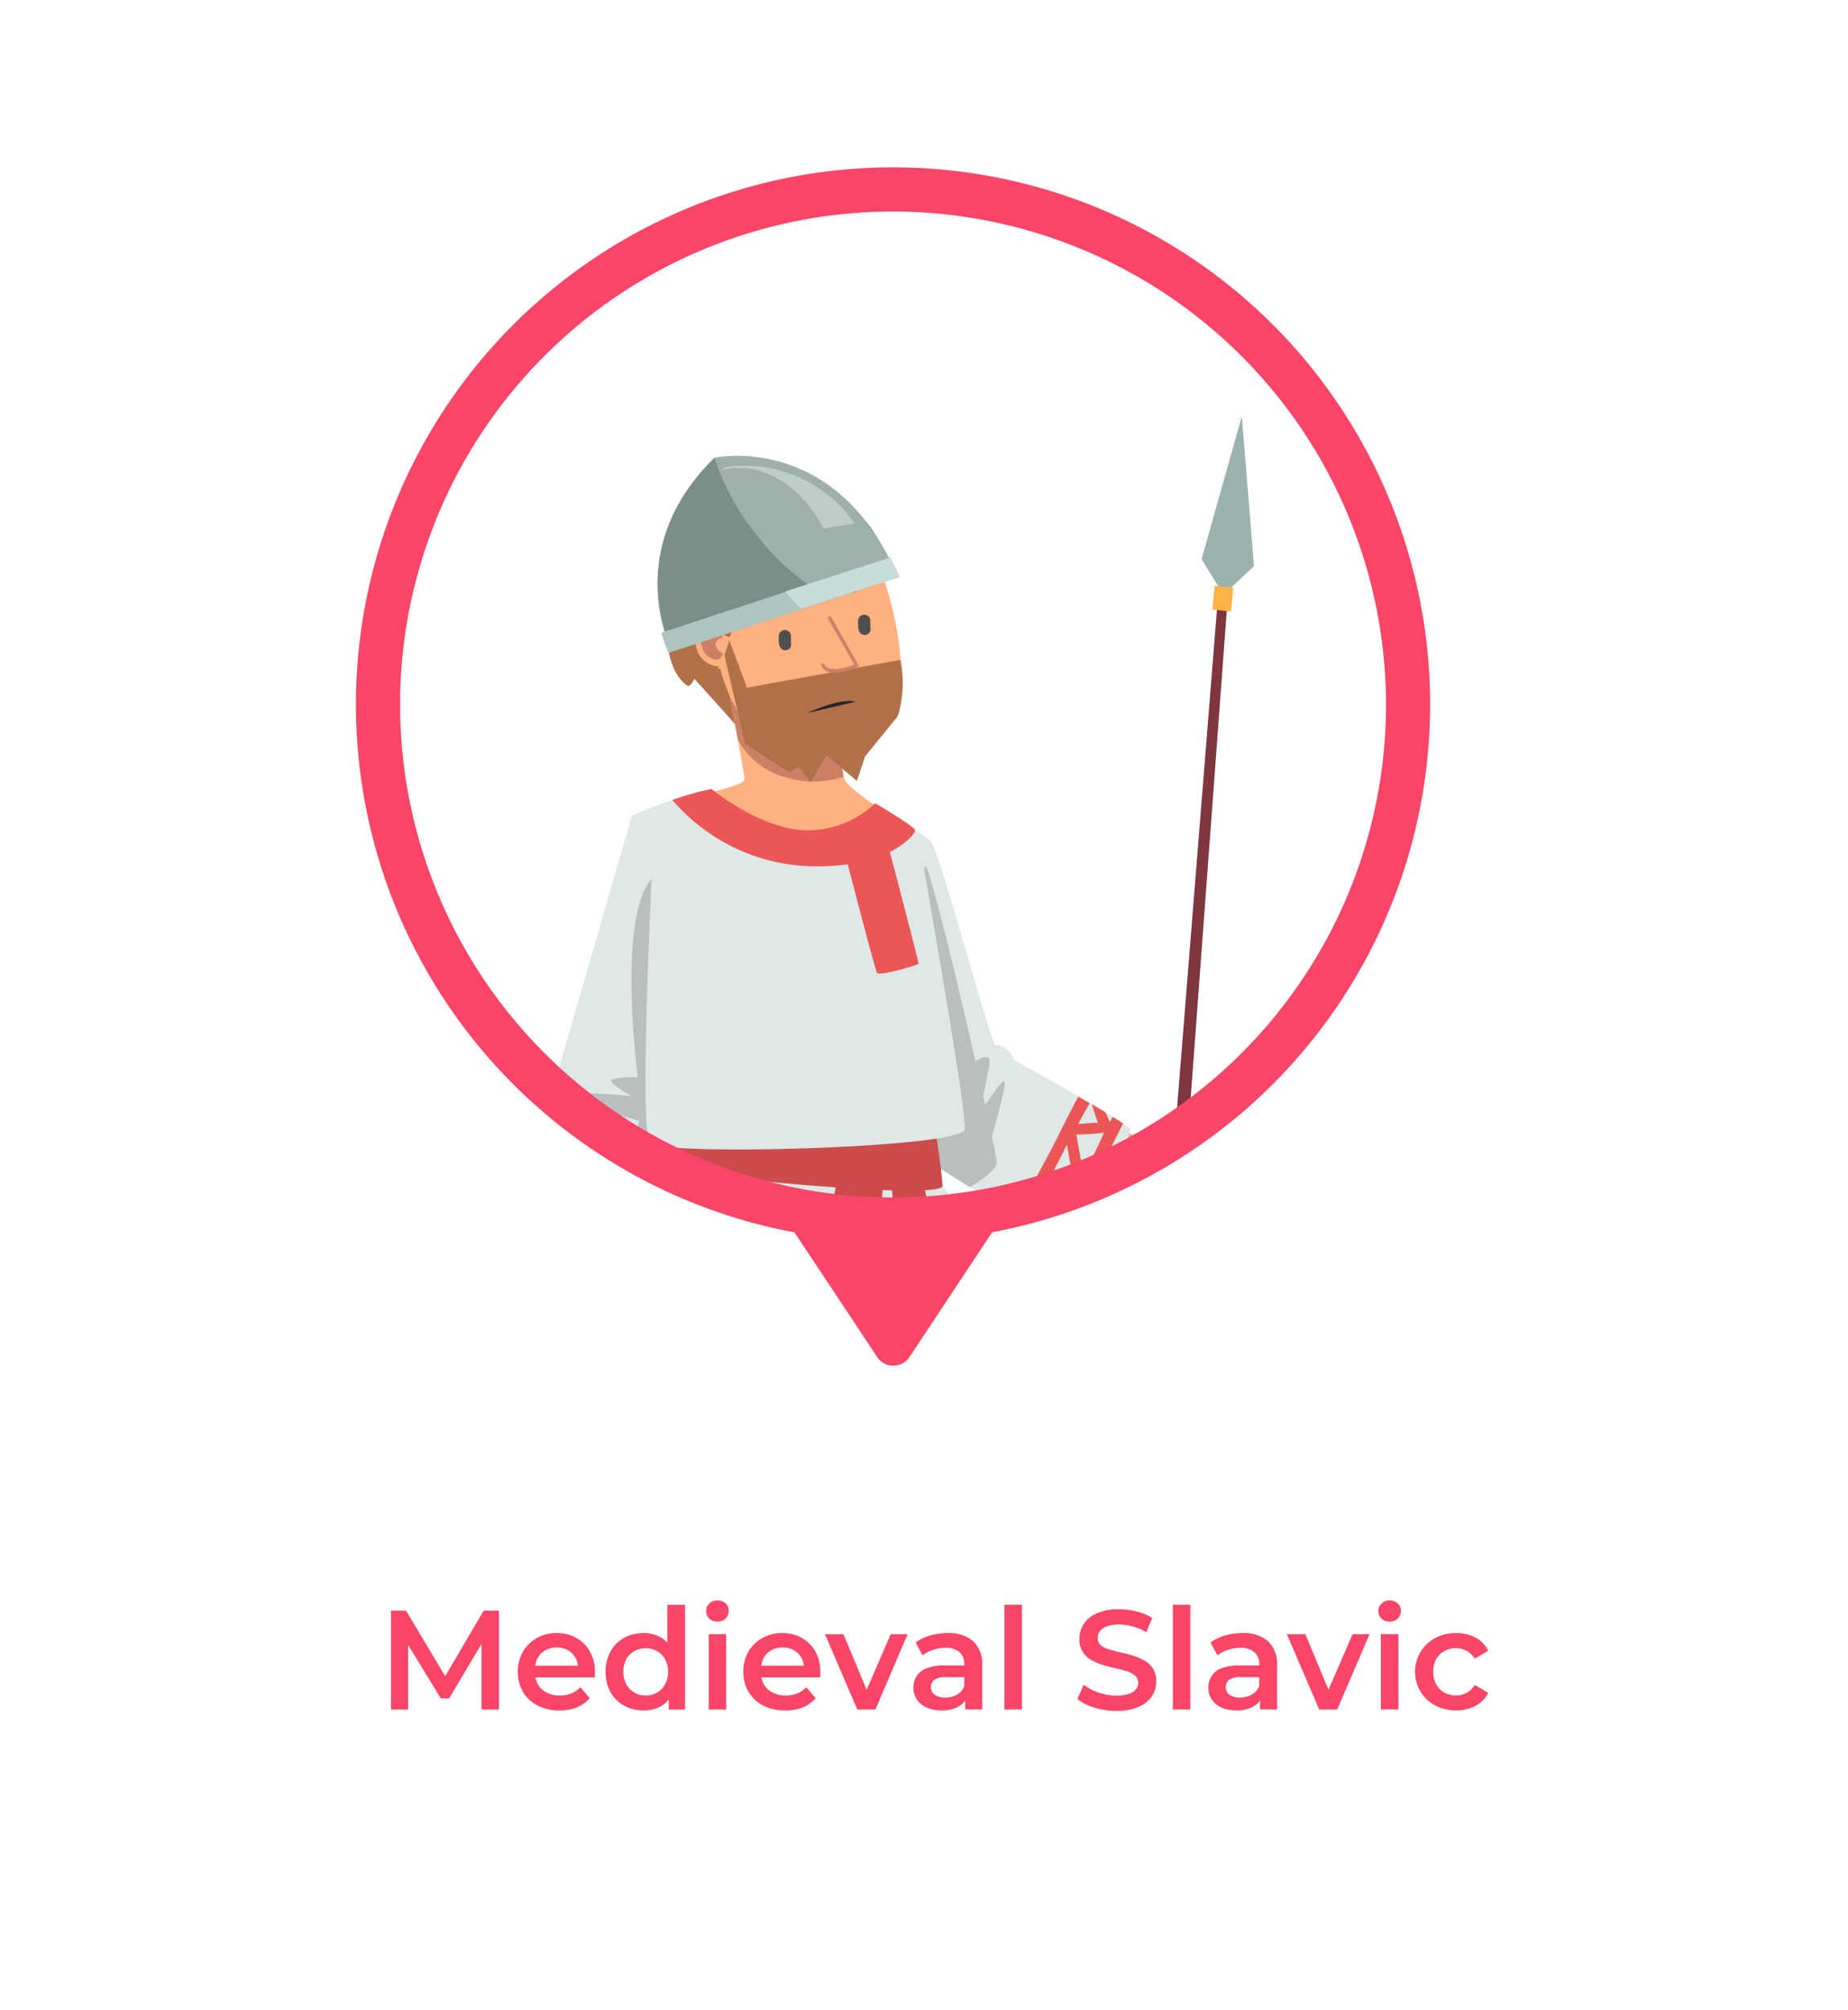
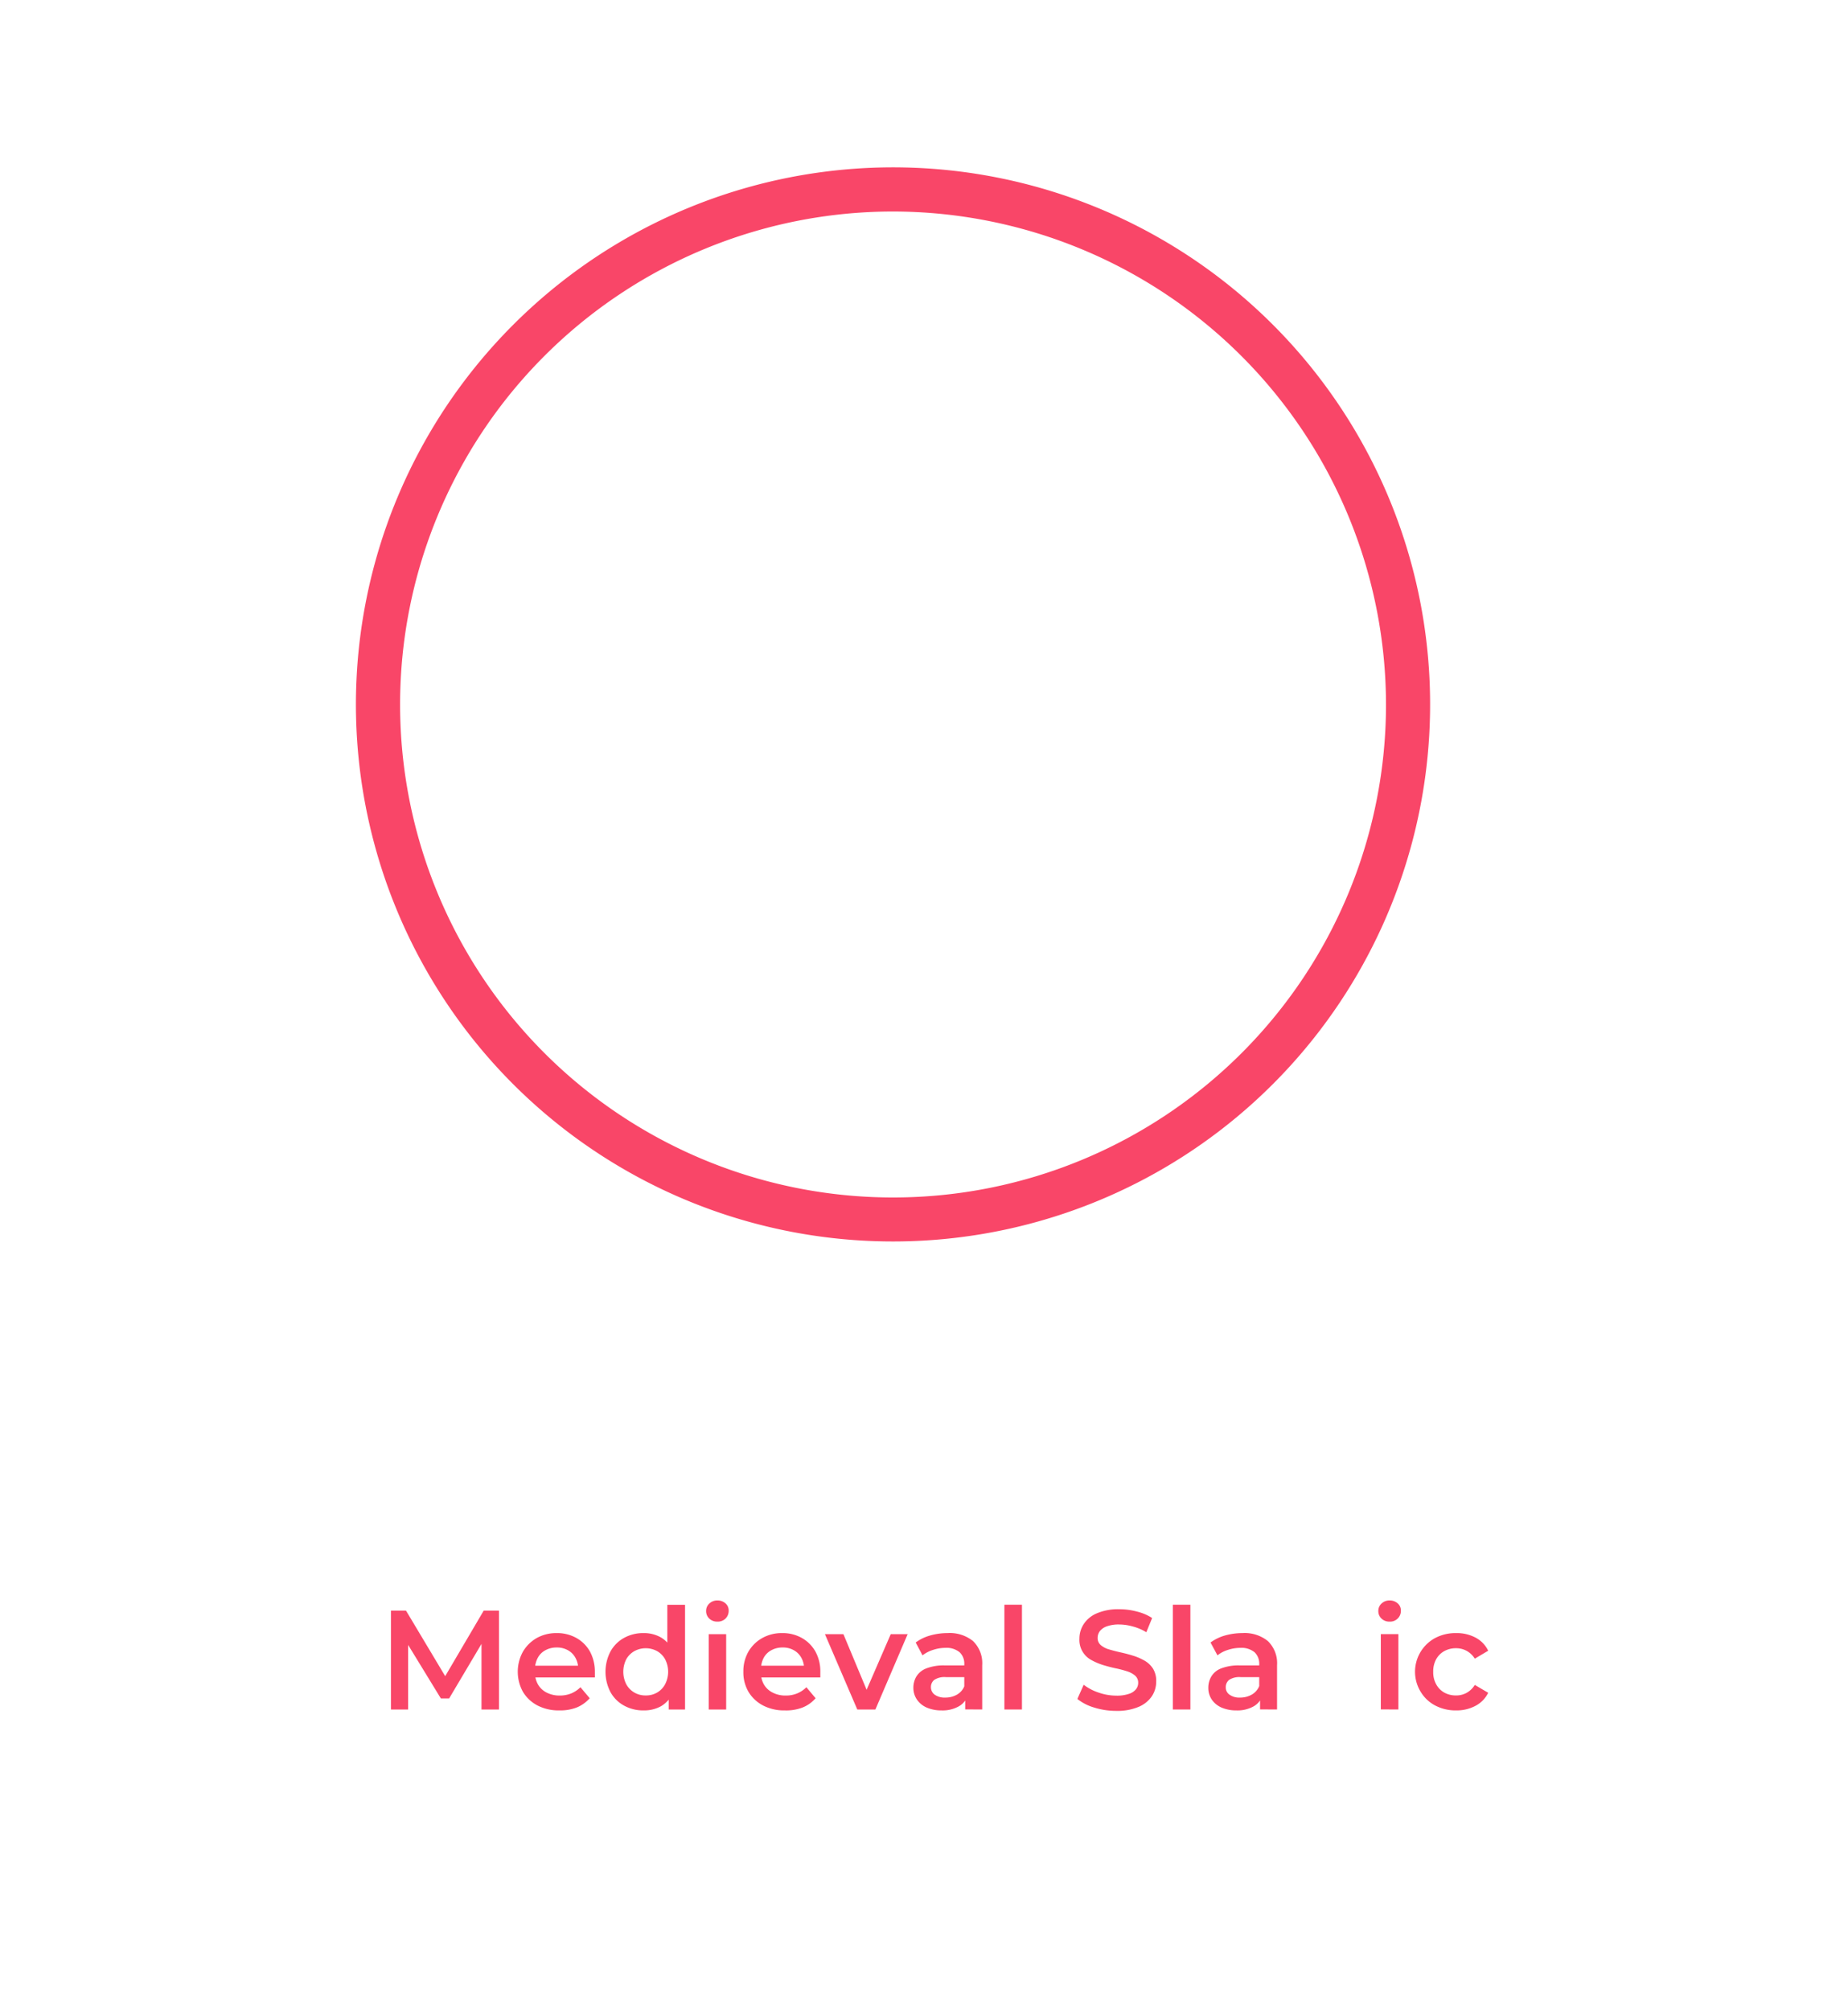
<svg xmlns="http://www.w3.org/2000/svg" viewBox="0 0 200 217.53">
  <defs>
    <style>.a{fill:none;}.b{fill:#f94668;}.c{clip-path:url(#a);}.d{fill:#7f363f;}.e{fill:#9bb2af;}.f{fill:#ffb345;}.g{fill:#ffb180;}.h{fill:#5c718f;}.i{fill:#dfe8e7;}.j{fill:#b8bfbe;}.k{fill:#cc4b4b;}.l{fill:#b07149;}.m{fill:#cc8166;}.n{fill:#ba5c3a;}.o{fill:#4f4f4f;}.p{fill:#eb5757;}.q{fill:#9eafac;}.r{fill:#7b8e8a;}.s{fill:#beccca;}.t{fill:#aec4c0;}.u{fill:#c7ddd9;}.v{fill:#262626;}</style>
    <clipPath id="a">
-       <circle class="a" cx="96.64" cy="76.24" r="55.73" />
-     </clipPath>
+       </clipPath>
  </defs>
  <path class="b" d="M42.31,185V174.3h1.63l4.67,7.81h-.85l4.59-7.81H54L54,185H52.11v-7.74h.38l-3.88,6.54h-.9l-4-6.54h.46V185Z" />
  <path class="b" d="M60.54,185.1a5,5,0,0,1-2.38-.54,4,4,0,0,1-1.57-1.48,4.5,4.5,0,0,1,0-4.33,4.07,4.07,0,0,1,1.49-1.48,4.35,4.35,0,0,1,2.18-.54,4.25,4.25,0,0,1,2.12.53,3.84,3.84,0,0,1,1.47,1.47,4.56,4.56,0,0,1,.53,2.25,2.54,2.54,0,0,1,0,.26,2.48,2.48,0,0,1,0,.29H57.55v-1.27h5.78l-.76.4a2.38,2.38,0,0,0-.28-1.23,2.07,2.07,0,0,0-.82-.84,2.4,2.4,0,0,0-1.22-.3,2.49,2.49,0,0,0-1.23.3,2,2,0,0,0-.83.84,2.62,2.62,0,0,0-.29,1.27V181a2.54,2.54,0,0,0,.33,1.3,2.24,2.24,0,0,0,.93.87,3.06,3.06,0,0,0,1.42.32,3.26,3.26,0,0,0,1.24-.23,3.11,3.11,0,0,0,1-.67l1,1.19a3.75,3.75,0,0,1-1.4,1A4.92,4.92,0,0,1,60.54,185.1Z" />
  <path class="b" d="M69.66,185.1a4.27,4.27,0,0,1-2.12-.52,3.69,3.69,0,0,1-1.47-1.46,4.75,4.75,0,0,1,0-4.4,3.71,3.71,0,0,1,1.47-1.47,4.27,4.27,0,0,1,2.12-.52,3.7,3.7,0,0,1,1.83.45,3.18,3.18,0,0,1,1.28,1.38,5.08,5.08,0,0,1,.47,2.36,5.41,5.41,0,0,1-.45,2.35,3.14,3.14,0,0,1-1.26,1.38A3.78,3.78,0,0,1,69.66,185.1Zm.22-1.62a2.39,2.39,0,0,0,1.23-.31,2.29,2.29,0,0,0,.87-.9,2.95,2.95,0,0,0,0-2.71,2.3,2.3,0,0,0-.87-.88,2.58,2.58,0,0,0-2.45,0,2.32,2.32,0,0,0-.88.88,3,3,0,0,0,0,2.71,2.31,2.31,0,0,0,.88.9A2.38,2.38,0,0,0,69.88,183.48ZM72.37,185v-1.92l0-2.17-.15-2.17v-5.07h1.92V185Z" />
  <path class="b" d="M77.64,175.49a1.22,1.22,0,0,1-.88-.33,1.1,1.1,0,0,1-.34-.83,1.06,1.06,0,0,1,.34-.79,1.22,1.22,0,0,1,.88-.34,1.25,1.25,0,0,1,.88.32,1,1,0,0,1,.34.8,1.16,1.16,0,0,1-.33.83A1.19,1.19,0,0,1,77.64,175.49ZM76.7,185v-8.15h1.89V185Z" />
  <path class="b" d="M84.94,185.1a4.94,4.94,0,0,1-2.37-.54A4,4,0,0,1,81,183.08a4.18,4.18,0,0,1-.55-2.16,4.29,4.29,0,0,1,.54-2.17,4,4,0,0,1,1.5-1.48,4.31,4.31,0,0,1,2.17-.54,4.22,4.22,0,0,1,2.12.53,3.84,3.84,0,0,1,1.47,1.47,4.46,4.46,0,0,1,.53,2.25v.26c0,.11,0,.2,0,.29H82v-1.27h5.79l-.77.4a2.38,2.38,0,0,0-.28-1.23,2.07,2.07,0,0,0-.82-.84,2.37,2.37,0,0,0-1.22-.3,2.49,2.49,0,0,0-1.23.3,2,2,0,0,0-.83.84,2.73,2.73,0,0,0-.29,1.27V181a2.54,2.54,0,0,0,.33,1.3,2.26,2.26,0,0,0,.94.87,3,3,0,0,0,1.42.32,3.17,3.17,0,0,0,1.23-.23,3,3,0,0,0,1-.67l1,1.19a3.67,3.67,0,0,1-1.4,1A4.92,4.92,0,0,1,84.94,185.1Z" />
  <path class="b" d="M92.78,185l-3.5-8.15h2l3,7.19h-1l3.12-7.19h1.83L94.74,185Z" />
  <path class="b" d="M101.89,185.1a4,4,0,0,1-1.6-.31,2.49,2.49,0,0,1-1.06-.87,2.25,2.25,0,0,1-.38-1.26,2.37,2.37,0,0,1,.33-1.24,2.18,2.18,0,0,1,1.08-.87,5.18,5.18,0,0,1,2-.32h2.37v1.27h-2.23a2,2,0,0,0-1.31.31,1,1,0,0,0-.34.79,1,1,0,0,0,.41.8,1.87,1.87,0,0,0,1.15.31,2.51,2.51,0,0,0,1.26-.32,1.85,1.85,0,0,0,.81-.95l.31,1.15a2.08,2.08,0,0,1-1,1.11A3.58,3.58,0,0,1,101.89,185.1Zm2.57-.11v-1.66l-.1-.34v-2.88a1.69,1.69,0,0,0-.51-1.31,2.23,2.23,0,0,0-1.55-.47,4.3,4.3,0,0,0-1.32.22,3.62,3.62,0,0,0-1.14.59l-.74-1.39a4.78,4.78,0,0,1,1.57-.76,6.88,6.88,0,0,1,1.88-.26,4,4,0,0,1,2.75.86,3.33,3.33,0,0,1,1,2.62V185Z" />
  <path class="b" d="M108.7,185V173.66h1.9V185Z" />
  <path class="b" d="M120.81,185.15a7.91,7.91,0,0,1-2.39-.36,5.26,5.26,0,0,1-1.82-.93l.68-1.54a5.43,5.43,0,0,0,1.59.84,5.87,5.87,0,0,0,1.94.34,4,4,0,0,0,1.36-.19,1.55,1.55,0,0,0,.76-.49,1.1,1.1,0,0,0,.25-.71,1,1,0,0,0-.35-.79,2.52,2.52,0,0,0-.91-.47,11.14,11.14,0,0,0-1.24-.32c-.45-.1-.91-.22-1.36-.36a7,7,0,0,1-1.24-.54,2.46,2.46,0,0,1-1.26-2.29,2.88,2.88,0,0,1,.47-1.59,3.14,3.14,0,0,1,1.42-1.16,5.85,5.85,0,0,1,2.42-.44,7.31,7.31,0,0,1,1.91.25,5.37,5.37,0,0,1,1.65.7l-.63,1.54a5.45,5.45,0,0,0-1.48-.63,5.53,5.53,0,0,0-1.46-.21,3.8,3.8,0,0,0-1.33.2,1.65,1.65,0,0,0-.76.52,1.23,1.23,0,0,0-.24.73,1,1,0,0,0,.35.79,2.39,2.39,0,0,0,.9.46c.37.11.79.22,1.24.32s.92.22,1.36.36a6,6,0,0,1,1.24.54,2.62,2.62,0,0,1,.91.87,2.52,2.52,0,0,1,.34,1.38,2.86,2.86,0,0,1-.46,1.58,3.24,3.24,0,0,1-1.43,1.16A5.9,5.9,0,0,1,120.81,185.15Z" />
  <path class="b" d="M126.93,185V173.66h1.9V185Z" />
  <path class="b" d="M133.81,185.1a4,4,0,0,1-1.61-.31,2.49,2.49,0,0,1-1.06-.87,2.24,2.24,0,0,1-.37-1.26,2.37,2.37,0,0,1,.33-1.24,2.11,2.11,0,0,1,1.07-.87,5.2,5.2,0,0,1,2-.32h2.36v1.27h-2.23a2,2,0,0,0-1.3.31,1,1,0,0,0-.34.79.93.93,0,0,0,.41.8,1.82,1.82,0,0,0,1.14.31,2.51,2.51,0,0,0,1.26-.32,1.87,1.87,0,0,0,.82-.95l.31,1.15a2.12,2.12,0,0,1-1,1.11A3.58,3.58,0,0,1,133.81,185.1Zm2.56-.11v-1.66l-.09-.34v-2.88a1.69,1.69,0,0,0-.51-1.31,2.24,2.24,0,0,0-1.55-.47,4.36,4.36,0,0,0-1.33.22,3.46,3.46,0,0,0-1.13.59l-.75-1.39a4.88,4.88,0,0,1,1.57-.76,6.94,6.94,0,0,1,1.88-.26,4,4,0,0,1,2.75.86,3.33,3.33,0,0,1,1,2.62V185Z" />
-   <path class="b" d="M142.77,185l-3.5-8.15h2l3,7.19h-1l3.11-7.19h1.84l-3.5,8.15Z" />
  <path class="b" d="M150.39,175.49a1.22,1.22,0,0,1-.88-.33,1.1,1.1,0,0,1-.34-.83,1.06,1.06,0,0,1,.34-.79,1.22,1.22,0,0,1,.88-.34,1.27,1.27,0,0,1,.88.32,1,1,0,0,1,.34.8,1.13,1.13,0,0,1-.34.83A1.15,1.15,0,0,1,150.39,175.49Zm-.95,9.5v-8.15h1.9V185Z" />
  <path class="b" d="M157.6,185.1a4.75,4.75,0,0,1-2.29-.54,4,4,0,0,1-1.56-1.48,4.15,4.15,0,0,1,1.56-5.81,4.75,4.75,0,0,1,2.29-.54,4.33,4.33,0,0,1,2.09.49,3.14,3.14,0,0,1,1.37,1.42l-1.45.86a2.4,2.4,0,0,0-.89-.85,2.35,2.35,0,0,0-1.14-.28,2.57,2.57,0,0,0-1.27.31,2.26,2.26,0,0,0-.88.88,2.71,2.71,0,0,0-.32,1.36,2.65,2.65,0,0,0,.32,1.35,2.24,2.24,0,0,0,.88.9,2.57,2.57,0,0,0,1.27.31,2.35,2.35,0,0,0,1.14-.28,2.43,2.43,0,0,0,.89-.86l1.45.85a3.16,3.16,0,0,1-1.37,1.41A4.33,4.33,0,0,1,157.6,185.1Z" />
  <g class="c">
    <polygon class="d" points="133.35 58.24 121.55 217.49 119.58 217.43 132.33 58.16 133.35 58.24" />
    <polygon class="e" points="132.41 64.37 130.04 60.51 134.4 45.05 135.71 61.26 132.41 64.37" />
    <rect class="f" x="131.05" y="63.77" width="2.57" height="2.03" transform="translate(54.47 189.87) rotate(-84.18)" />
    <path class="g" d="M91.52,203.2,91.36,209s-2.32,7.94-2.07,8.25,20.78.48,20.91,0S99,209.31,98.71,208.9s-.37-6-.37-6Z" />
    <path class="g" d="M67.77,203.2,66.94,210s-3.47,6.74-3.47,6.9,15,.62,15.16,0-4.46-8.08-4.46-8.08l.62-5.22Z" />
    <path class="h" d="M69.82,145.39s-6.56,56.75-7.27,58.29c1.1,1.1,18,3,18.34,3.47.28-6.67,7.55-54.5,7.77-54.16s-.11,52.31-.44,53.63c1.73.25,16-1.07,16-1.07s.72-56.41,0-58.24S69.82,145.39,69.82,145.39Z" />
    <path class="g" d="M121.35,122.21l3.06,1.48a7,7,0,0,1,1.16-1.84c.41-.25,7.27.85,7.6,1.32s-2.21,10.55-2.59,10.88-7-1.51-7-1.51l-5.26-2.48Z" />
    <path class="i" d="M105,128.49s11.31,7.24,11.72,7,5.58-12.76,5.66-13.26-12.69-7.5-12.72-7.59a2.07,2.07,0,0,0-2-1.54c-1.43-3.74-6.1-21.28-6.93-22s-2.05,1.55-2.05,1.55S101.05,120.83,105,128.49Z" />
    <path class="i" d="M68.39,88.28l-10.8,37.31C57,127.5,68,133.13,68,133.13s9.29-11,10.61-16.81S73.13,87.34,68.39,88.28Z" />
    <path class="j" d="M100.12,125.42l4.84,3.07s2.76-1.66,2.92-2.54-6.94-31.84-7.76-32.33S100.12,125.42,100.12,125.42Z" />
    <path class="j" d="M70.41,134.49,68,133.13s2.52-7.85,2.39-8.31-2.27,0-1.19-3.49c-.46-.22-7.69-2-7.52-2.7s6.67,0,6.67,0-2.67-1.49-2.13-1.82a9,9,0,0,1,2.81-.21s-2.29-17.1,1.47-21.5C75.33,110.47,78.94,127.72,70.41,134.49Z" />
    <path class="i" d="M72.52,126.61a21.12,21.12,0,0,0-1.65,2.88c-.33.91-2.61,15-2.85,16.69,5.45,3.8,35,5.89,37.72,3.09-.58-4.62-2.07-18-2.36-18.83a15.29,15.29,0,0,0-1.82-2.68Z" />
    <path class="k" d="M73.18,122.26s-.66,4-.66,4.35S101.27,130,102,128.38c-.06-1.77-.83-6.39-.83-6.39Z" />
    <path class="i" d="M70.54,94.83s-1.38,27.43-.22,28.86,33.87.56,34.09-1.48S100,94.06,100,94.06a6.72,6.72,0,0,0,.88-2.55c-.11-.76-1.85-1.65-1.85-1.65L72.81,86.57a41.13,41.13,0,0,0-4.42,1.71C68.17,88.55,70.54,94.83,70.54,94.83Z" />
    <path class="l" d="M74.17,72.36c0,.08,5.62,6.14,6.12,6.91.74-.11-.14-8.54-.22-9S74.17,72.36,74.17,72.36Z" />
    <path class="g" d="M78.13,71s2.5,12.83,2.45,13.38-3.9,1.42-3.9,1.42S83,90.89,88.82,90.56,95,87.37,95,87.37s-3-2-3.52-2.87-.69-5.7-.69-5.7S87.58,67.8,78.13,71Z" />
    <path class="m" d="M78.58,73.29,79.85,80a8.08,8.08,0,0,0,5,4.06,10.26,10.26,0,0,0,6.45,0,35.59,35.59,0,0,1-.46-4.6C91,78.77,78.58,73.29,78.58,73.29Z" />
    <path class="g" d="M77.94,72.33s1.52,6.88,6.26,8.48,12,1.83,13.11-5.31-2.89-17.4-4.38-17.81-17.81,1.82-19.17,7.93S76.06,72.88,77.94,72.33Z" />
    <path class="l" d="M74.59,61.16s-2.41.48-2.5,5.88,1.78,6.79,2.26,7.13S75.27,73,75.43,73s1.18.77,1.55.39a7.77,7.77,0,0,0,.82-1.28,2.62,2.62,0,0,1-2.51-2.48c-.19-2.41,1.9-3.25,2.51-1.9A1.25,1.25,0,0,0,79,68.92a54.07,54.07,0,0,0,1.57-5.52c0-.27,4,1.42,4.26,1.18s0-1.74,0-1.74,3.13.85,3.25.61a16.52,16.52,0,0,0,.27-2.08s4.24-.77,4.94-.72c.12-.24-.6-1.59-.6-1.59s1.49.82,1.68,1.45c.17,0,1.23-.2,1.25-.44s-1.95-8.26-10.76-4.84C75.94,55.28,74.59,61.16,74.59,61.16Z" />
    <path class="m" d="M77.55,70.09a.69.69,0,0,1,.41-1,.79.79,0,0,1,.3,0c-.3-.75-1-1.65-1.79-1.18A1.82,1.82,0,0,0,76,70.06a1.7,1.7,0,0,0,1.08,1.23c.62.29,1-.08,1.18-.6A1.34,1.34,0,0,1,77.55,70.09Z" />
    <path class="n" d="M86.4,64.22c-.36-.8-1.86-.43-2.51-.31s-1.84.43-1.76,1.31a.53.53,0,0,0,.66.5c.39-.07.69-.38,1.1-.48a4.65,4.65,0,0,1,1.58-.17A.65.65,0,0,0,86.4,64.22Z" />
    <path class="n" d="M95,61.84a3.56,3.56,0,0,0-3.15,1.21.64.64,0,0,0-.15.62c.08.2.16.36.38.42.52.14.79-.29,1.19-.54a2.07,2.07,0,0,1,1.4-.44A.66.66,0,0,0,95,61.84Z" />
    <path class="o" d="M85.6,69.5a.76.76,0,0,1,0-.16,4.26,4.26,0,0,1,0-.5.66.66,0,0,0-.66-.66.68.68,0,0,0-.66.66,4.61,4.61,0,0,0,0,.53,1.4,1.4,0,0,0,.17.7.66.66,0,0,0,.63.3.63.63,0,0,0,.52-.45A.85.85,0,0,0,85.6,69.5Z" />
    <path class="o" d="M94.19,67.85c0-.09,0-.06,0-.17s0-.33,0-.5a.66.66,0,0,0-1.32,0,4.87,4.87,0,0,0,0,.54,1.42,1.42,0,0,0,.17.7.63.63,0,0,0,.63.29.62.62,0,0,0,.52-.44A1,1,0,0,0,94.19,67.85Z" />
    <path class="p" d="M96.3,92.2c2-1,2.76-2.14,2.74-2.34,0-.4-4.32-2.93-4.32-2.93A10.63,10.63,0,0,1,87,89.85C82.13,89.62,77,85.38,77,85.38a31.87,31.87,0,0,0-4.23,1.19,20.48,20.48,0,0,0,14.38,7.15,25.43,25.43,0,0,0,4.6-.18c.95,3.67,2.95,11.34,3.17,11.74s4.5-.86,4.5-1S97.27,95.81,96.3,92.2Z" />
    <path class="k" d="M90.92,126s-2.76,14.41-2.7,14.91,6.28.61,6.28.61l1.1-13.78.83-.11,1,11.08s4.62-.28,4.57-1.11-2.65-12.11-2.65-12.11Z" />
-     <path class="p" d="M105.49,147.22c0-.41-.11-.85-.16-1.31l-2.31.16c.17-.19.34-.38.5-.59s.42-.57.64-.86.9-1,.6-1a.69.69,0,0,0,.29,0c0-.5-.11-1-.17-1.52-6.14,0-12.28,0-18.4-.41-3.64-.25-7.28-.63-10.88-1.22-2.16-.36-4.3-.88-6.45-1.3-.08.44-.15.88-.22,1.3l.08,0c.38,1.05.84,2.08,1.28,3.11-.6-.14-1.2-.29-1.79-.46,0,.33-.1.65-.15.95,4.8,2,10.58,1.84,15.62,2.44,3.91.46,7.81,1,11.74,1.08C99,147.64,102.23,147.46,105.49,147.22Zm-2-3.85c-.59.72-1.07,1.61-1.71,2.27a24.55,24.55,0,0,0-1.66-2.28Zm-33.37-2.64c1.09.25,2.18.46,3.27.65-.66.71-1.4,1.36-2.1,2C71,142.5,70.6,141.6,70.16,140.73ZM72.28,144a25.13,25.13,0,0,1,2.1-1.91,12.54,12.54,0,0,0,1.74,2.43C74.83,144.33,73.55,144.17,72.28,144Zm3.1-2.25c1.12.19,2.25.35,3.38.49a.8.8,0,0,1-.13.13c-.51.52-1,1-1.54,1.57C76.49,143.18,76,142.42,75.38,141.7Zm2.6,3a23,23,0,0,0,2-2A9.8,9.8,0,0,0,81.94,145Zm3.1-2.19c1.12.12,2.25.23,3.37.32A7.58,7.58,0,0,0,83,144.57C82.33,143.9,81.73,143.15,81.08,142.47Zm4.48,2.89c-.56-.07-1.11-.13-1.67-.18a7.18,7.18,0,0,1,1.68-1.84c.39.62.71,1.29,1.17,1.89l.22.3ZM89,145a3.87,3.87,0,0,1-.62.53,1.28,1.28,0,0,0-.26-.35,11.2,11.2,0,0,1-1.71-2.26c1.4.1,2.8.17,4.19.23-.31.38-.62.77-.95,1.14A8.83,8.83,0,0,1,89,145Zm.77.82.16-.16c.59-.6,1.12-1.26,1.66-1.91.61.83,1.29,1.6,2,2.38C92.32,146.07,91.06,146,89.8,145.84Zm5.23.28a32,32,0,0,0-2.69-2.89c1.86.07,3.72.1,5.59.12-.22.23-.43.47-.64.73A10.17,10.17,0,0,1,95,146.12Zm1.65.14c.89-.81,1.63-1.73,2.58-2.48a21.66,21.66,0,0,0,1.52,2.41c-1.27.05-2.54.08-3.81.08Z" />
    <path class="p" d="M120.13,121.43c-.17-.35-.34-.7-.49-1.06l-1.47-.87a20,20,0,0,0,.67,2c-.72,0-1.43.1-2.15.13.38-.72.78-1.44,1.19-2.15l.06-.09-1.24-.71c-.94,1.71-1.79,3.49-2.64,5.14-1.33,2.58-2.81,5.18-4.06,7.85l1.17.73q.61-1.12,1.2-2.28c.26,1.17.52,2.34.81,3.5.72.44,1.38.83,1.94,1.14,1.55-3.18,3.06-6.38,4.62-9.56.59-1.21,1.2-2.42,1.8-3.62-.31-.21-.69-.45-1.12-.71C120.32,121,120.23,121.24,120.13,121.43Zm-4.95,3,.29-.55c.23,1.33.47,2.66.7,4a9.12,9.12,0,0,1-2.71,0C114,126.74,114.6,125.59,115.18,124.46Zm-.92,9.31c-.27-1.57-.6-3.12-.92-4.68a10.67,10.67,0,0,0,3.09,0C115.69,130.64,115,132.2,114.26,133.77Zm4.22-9c-.41.83-.81,1.66-1.21,2.49l-.78-4.45a25.72,25.72,0,0,0,3-.2Z" />
    <path class="j" d="M105,115.16s1.84-1.22,2.06-.61-.93,4.82-.82,5.29,2.34-3.48,2.48-2.73-1.49,6.23-1.49,6.23S102.21,121.44,105,115.16Z" />
    <path class="q" d="M97,62.05,72.56,70s-5.29-10.6,4.78-20.46C77.34,49.52,90.29,46.73,97,62.05Z" />
    <path class="r" d="M81.92,57.93a26.29,26.29,0,0,1-4.6-8.39C67.27,59.39,72.56,70,72.56,70l16.85-5.47A26.19,26.19,0,0,1,81.92,57.93Z" />
    <path class="s" d="M89.13,57.19l3.36-.53a14.46,14.46,0,0,0-14-6.11l-.31.32c.21,0,.42-.11.63-.14C82.84,50.1,86.8,52.78,89.13,57.19Z" />
    <path class="t" d="M71.59,68.47a14.5,14.5,0,0,0,.75,2.19l25-8.21c-.31-.75-.64-1.44-1-2.12Z" />
    <path class="u" d="M96.32,60.34,85,64c.15.19.3.38.47.57a15.38,15.38,0,0,0,1.24,1.3l10.57-3.43C97,61.7,96.66,61,96.32,60.34Z" />
    <path class="l" d="M97.45,71.41a12.77,12.77,0,0,1-.16,5.69,1.66,1.66,0,0,1-.25.56l-3.4,4.17-.91,2.68-3.28-2.77-1.7,2.89L86.42,83l-1,.6-4.77-3.09L78.4,70.91l.52-1.63,1.92,5.14" />
    <path class="m" d="M90.35,72.8a1.55,1.55,0,0,1-1.47-.71.18.18,0,0,1,.07-.26.19.19,0,0,1,.26.08c.52.92,2.38.37,3.26,0L89.64,67a.2.2,0,0,1,.07-.26.19.19,0,0,1,.26.07l3,5.27-.19.09A6.76,6.76,0,0,1,90.35,72.8Z" />
    <path class="v" d="M87.37,77.16s3.53-1.68,5.22-1.22" />
  </g>
  <path class="b" d="M96.64,134.35A58.11,58.11,0,0,1,55.55,35.14a58.12,58.12,0,1,1,41.09,99.21Zm0-111.46A53.35,53.35,0,1,0,150,76.24,53.41,53.41,0,0,0,96.64,22.89Z" />
-   <path class="b" d="M96.64,130.83h9a1.72,1.72,0,0,1,1.7,2.57l-4.48,6.77-4.48,6.76a2.11,2.11,0,0,1-3.4,0l-4.48-6.76L86,133.4a1.73,1.73,0,0,1,1.7-2.57Z" />
  <rect class="a" width="200" height="200" />
</svg>